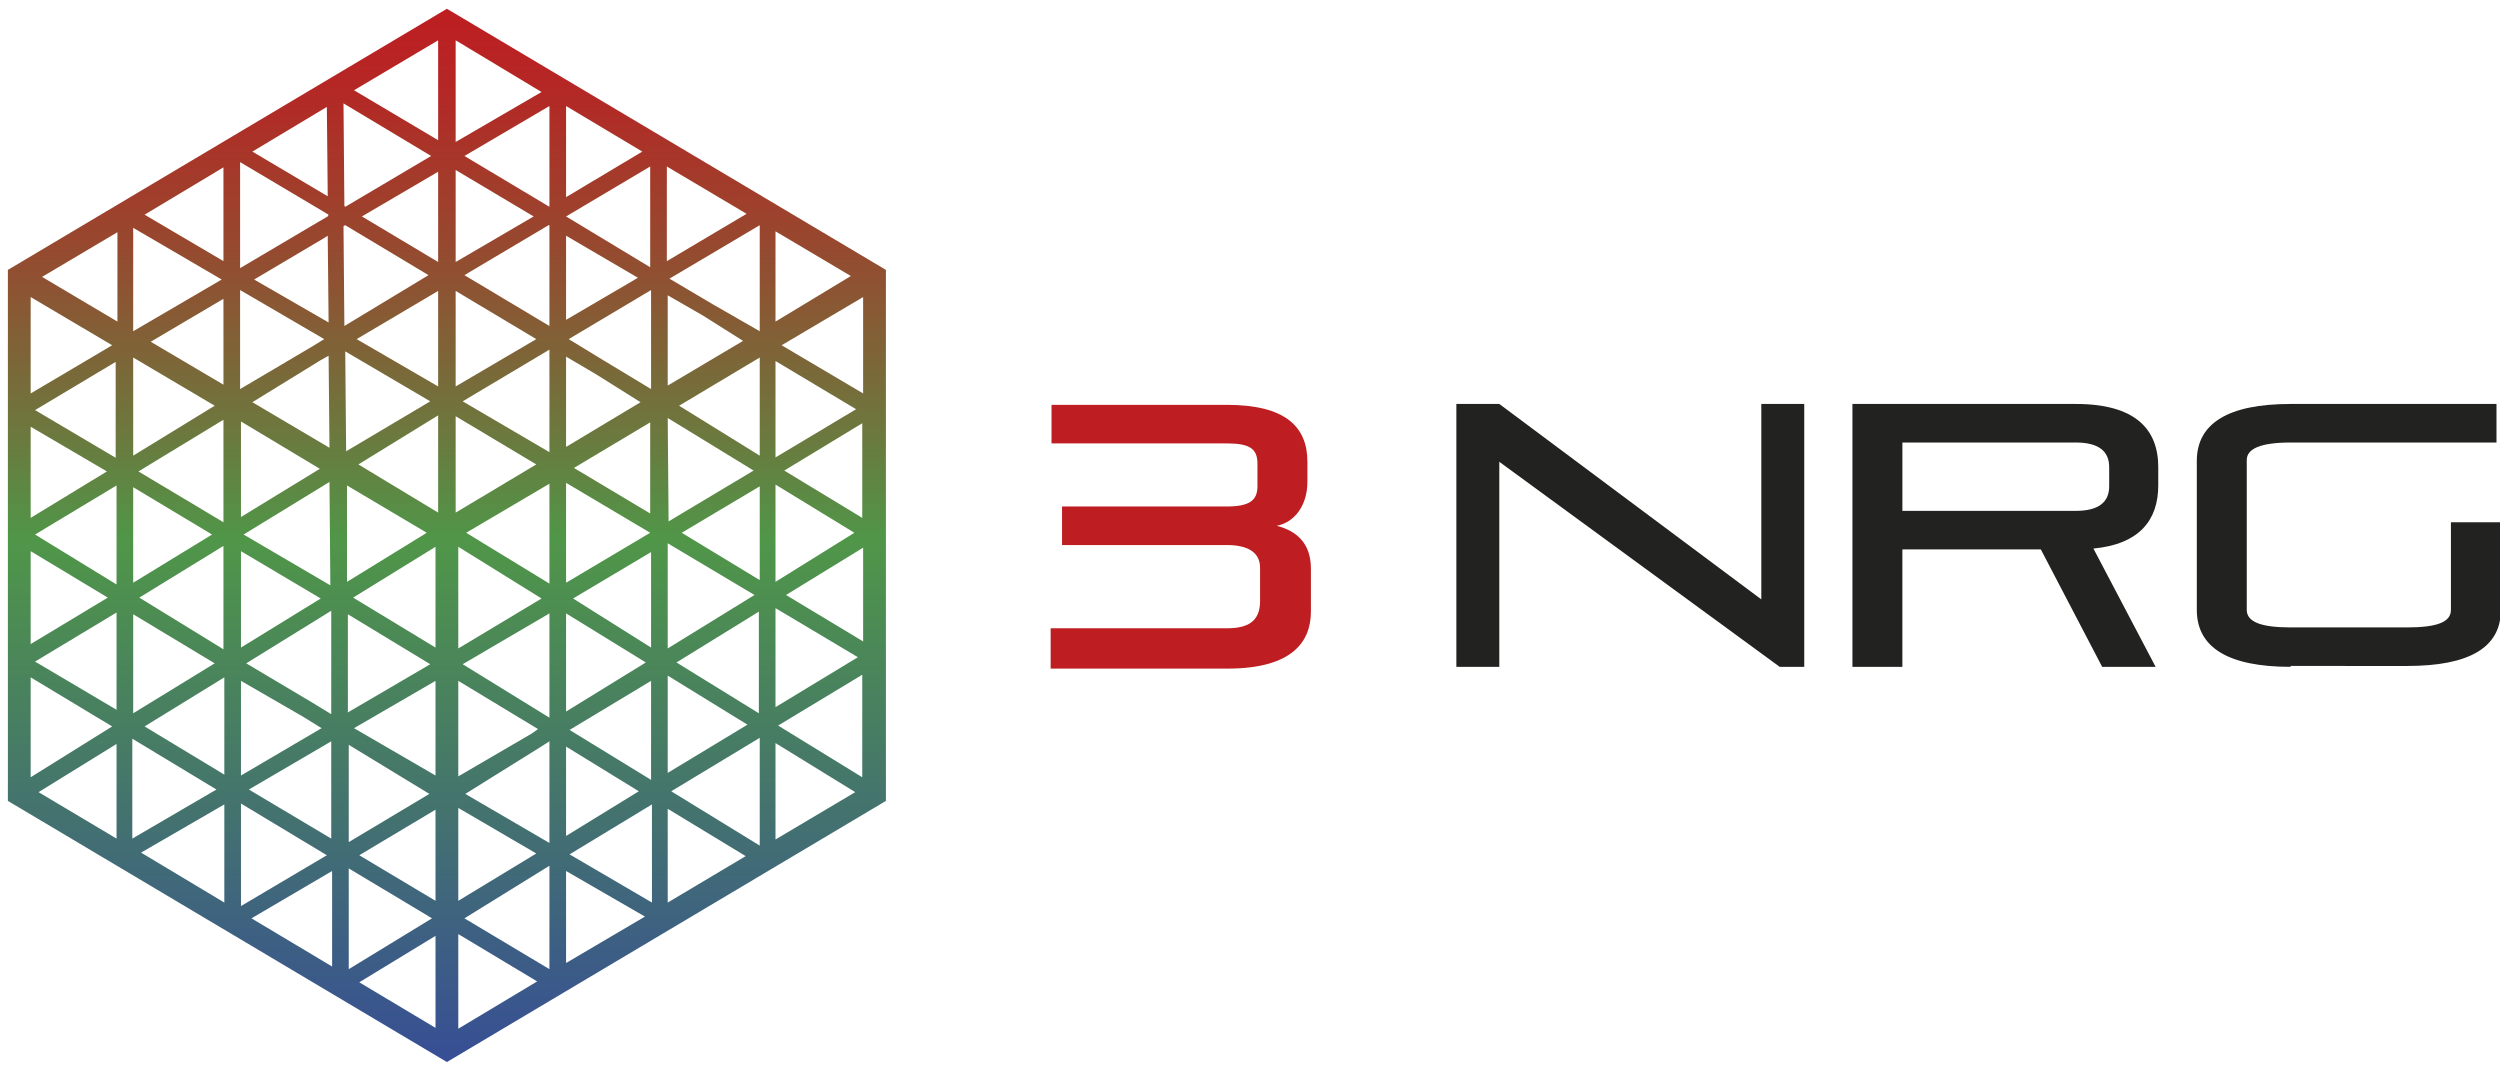
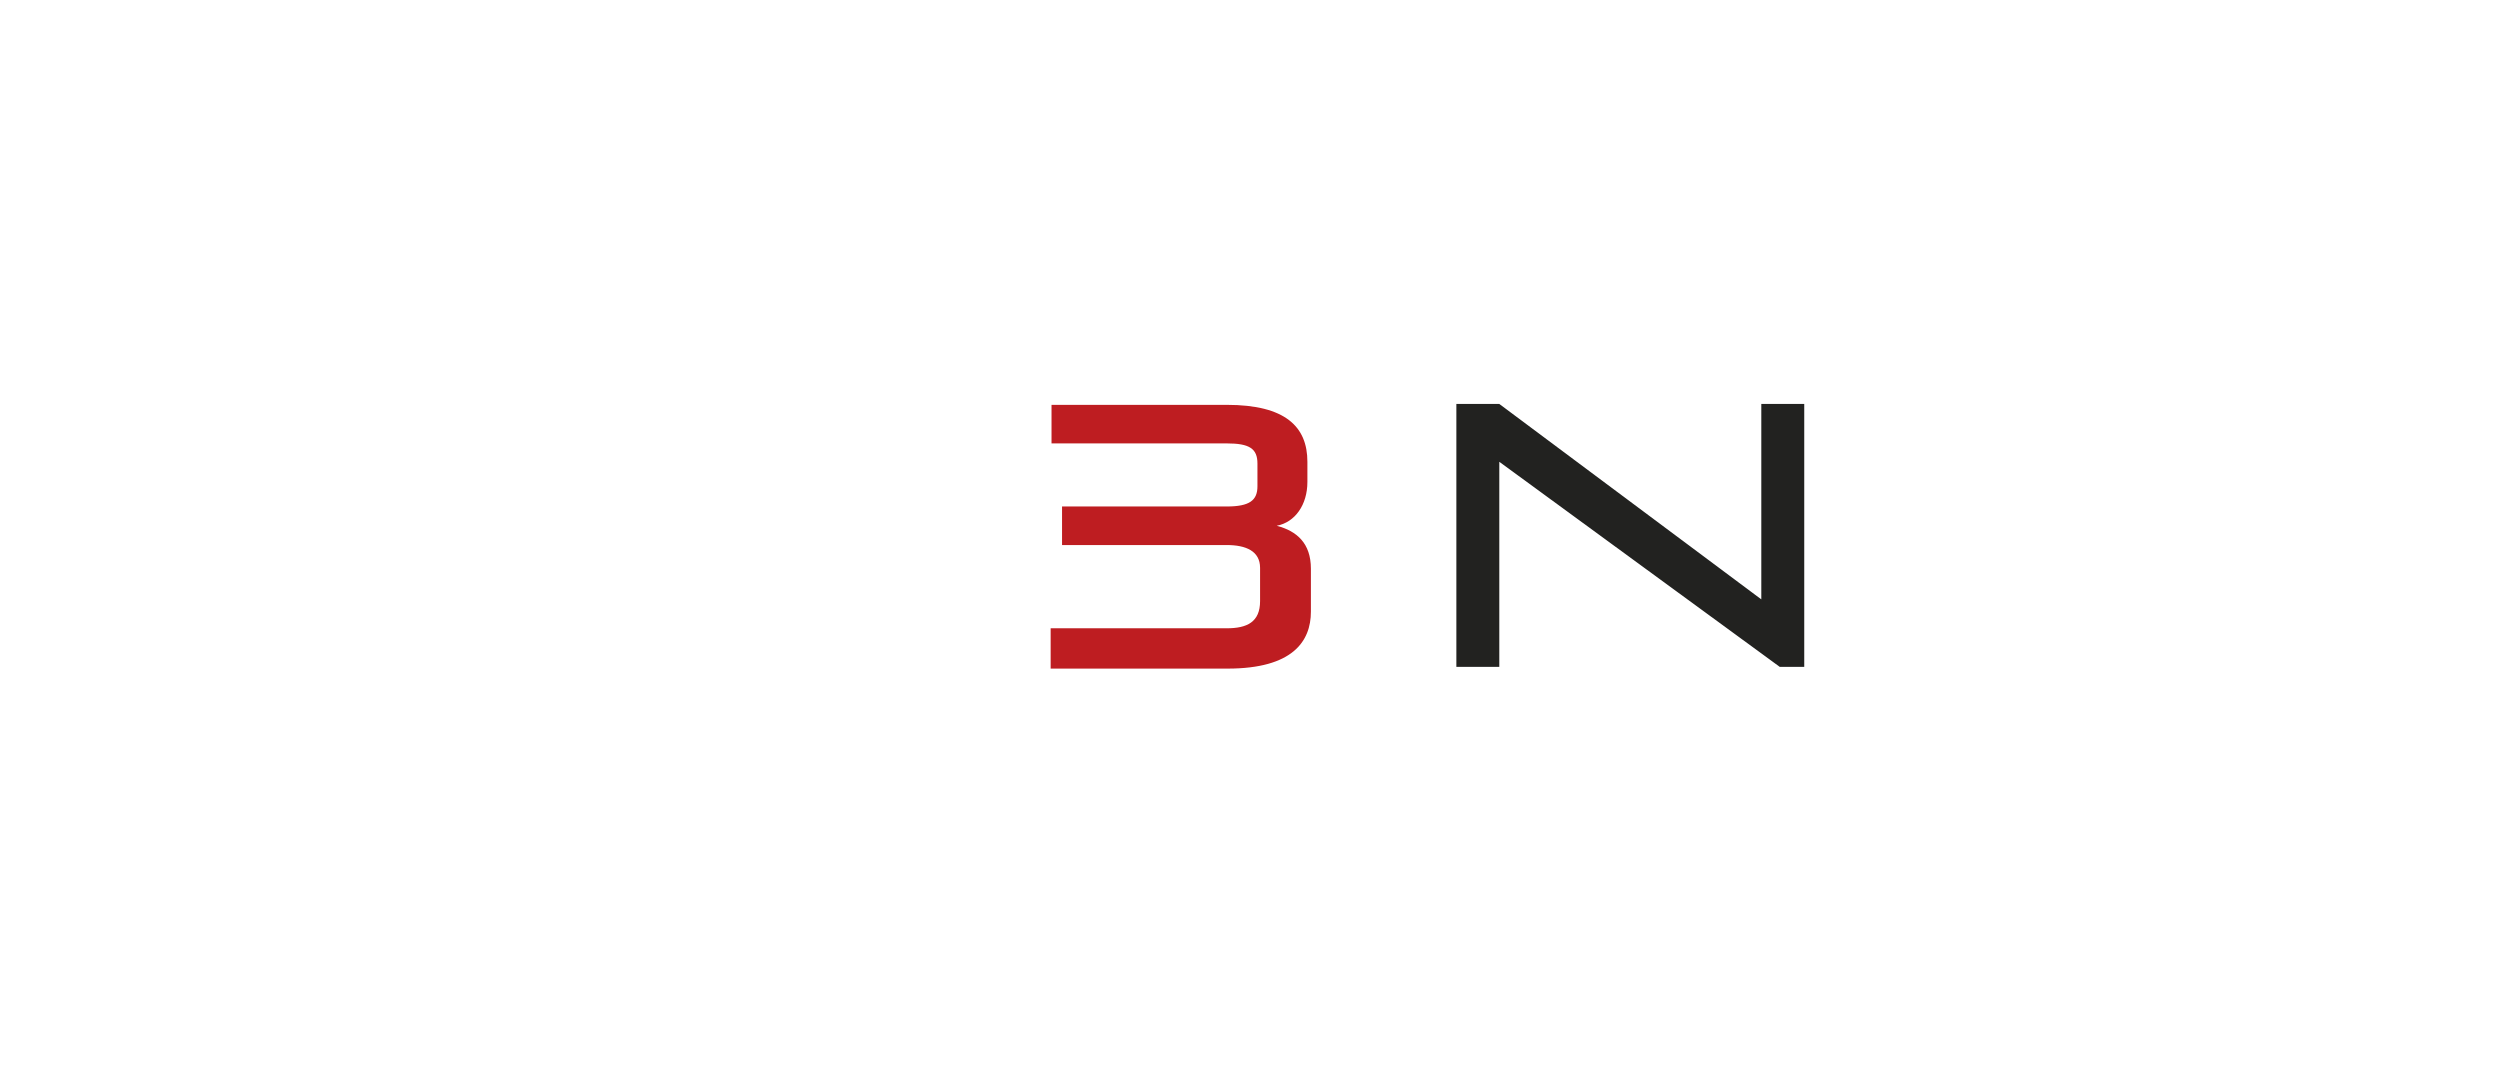
<svg xmlns="http://www.w3.org/2000/svg" version="1.1" id="Слой_1" x="0px" y="0px" viewBox="0 0 285.3 122.2" style="enable-background:new 0 0 285.3 122.2;" xml:space="preserve">
  <style type="text/css">
	.st0{fill:url(#SVGID_1_);}
	.st1{fill:#BE1D21;}
	.st2{fill:#222220;}
</style>
  <linearGradient id="SVGID_1_" gradientUnits="userSpaceOnUse" x1="50.972" y1="1" x2="50.972" y2="121.154">
    <stop offset="0" style="stop-color:#BE1D21" />
    <stop offset="7.856099e-02" style="stop-color:#B42825" />
    <stop offset="0.218" style="stop-color:#98472E" />
    <stop offset="0.402" style="stop-color:#6C783E" />
    <stop offset="0.504" style="stop-color:#509648" />
    <stop offset="0.753" style="stop-color:#44746D" />
    <stop offset="1" style="stop-color:#374E95" />
  </linearGradient>
-   <path class="st0" d="M51,1L0.9,30.8v60.6L51,121.2l50.1-29.8V30.8L51,1z M74.4,103l-9.4-5.5l9.4-5.7L74.4,103z M86.7,37.8L86.7,37.8  l-5.4-3.1l-4.9-2.9l10.3-6.1V37.8z M39.2,11.8l10,6l-9.8,5.8l-0.1-0.1L39.2,11.8z M62.7,66.6l-9.5-5.8l9.5-5.6V66.6z M48.7,60.8  l-9.1,5.6l0-11L48.7,60.8z M49.7,62.4v11.5l-9.4-5.7L49.7,62.4z M52.3,62.4l9.5,5.9l-9.5,5.7V62.4z M50,58.5L40.9,53l9.1-5.6V58.5z   M52,58.5v-11l9.2,5.5L52,58.5z M36.5,53.5l-9,5.5V48.1L36.5,53.5z M37.6,55l0.1,11.8L27.8,61L37.6,55z M49.7,88.5l-9.3-5.4l9.3-5.4  V88.5z M64.6,55.1l9.6,5.7l-9.6,5.7V55.1z M50,44.1l-9.3-5.4l9.3-5.5V44.1z M27.5,62.9l9.1,5.4l-9.1,5.6V62.9z M49.1,75.8l-9.4,5.5  l0-11.2L49.1,75.8z M62.7,70v11.9l-9.9-6.1L62.7,70z M64.6,70l9.1,5.6l-9.1,5.6V70z M65.4,68.3l8.9-5.3l0,10.9L65.4,68.3z   M65.5,53.4l8.7-5.2l0,10.4L65.5,53.4z M52,33.2l9.2,5.5L52,44.1V33.2z M49.1,45.8l-9.6,5.7l-0.1-11.4L49.1,45.8z M28.1,75.7l9.7-6  l0,11.8l-2.3-1.4L28.1,75.7z M52.3,88.6V77.7l9.1,5.5l-0.7,0.5L52.3,88.6z M52.8,45.8l9.9-5.9v11.7L52.8,45.8z M53,31.4l9.6-5.7  l0.1,0v11.5L53,31.4z M52,29.9V19.4l8.9,5.3L52,29.9z M50,29.9l-8.7-5.2l8.7-5.1V29.9z M37.5,40.6l0.1,10.5l-8.8-5.2l7.8-4.8  L37.5,40.6z M25.5,59.6l-9.7-5.8l9.7-5.9V59.6z M25.5,74.1l-9.6-5.9l9.6-5.9V74.1z M34.6,81.8l2.1,1.3l-9.2,5.4V77.7L34.6,81.8z   M49,90.6l-9.2,5.5l0-11.1L49,90.6z M61.6,85.3l1.1-0.7v11.6l-9.6-5.6L61.6,85.3z M74.3,77.7l0,11.3L65,83.3L74.3,77.7z M76.2,47.7  l9.8,6l-9.7,5.8L76.2,47.7z M73.1,45.9L64.6,51V40.7l3.4,2L73.1,45.9z M64.6,26.9l8.2,4.8l-8.2,4.8V26.9z M39.4,25.7l9.5,5.7  l-9.6,5.8l-0.1-11.4L39.4,25.7z M35.7,39.5l-8.3,4.9V33.1l9.6,5.6L35.7,39.5z M25.5,43.9L17.2,39l8.3-4.9V43.9z M24.5,46.3L15.2,52  V40.8L24.5,46.3z M24.2,61l-9,5.5V55.6L24.2,61z M24.5,75.7l-9.3,5.7V70.1L24.5,75.7z M25.6,77.3v11.1l-9.1-5.5L25.6,77.3z   M37.8,84.6l0,11.1l-9.4-5.6L37.8,84.6z M49.7,92.4v10.4l-8.7-5.2L49.7,92.4z M61.2,97.4l-8.9,5.4V92.2L61.2,97.4z M64.6,85.2  l8.3,5.1l-8.3,5.1V85.2z M76.2,77.1l9.1,5.6l-9.1,5.5L76.2,77.1z M76.2,62l9.9,5.9L76.2,74L76.2,62z M77.8,60.8l8.9-5.3v10.7  L77.8,60.8z M77.5,46.3l9.2-5.5V52L77.5,46.3z M69,41.2l-4.1-2.5l9.4-5.6l0,11.3L69,41.2z M37.4,26.9l0.1,9.9L29,31.9l8.1-4.8  L37.4,26.9z M77.2,75.6l9.4-5.8v11.6L77.2,75.6z M84.8,38.9l-8.6,5.1l0-10.3l4,2.3L84.8,38.9z M64.6,24.7L64.6,24.7l9.6-5.7l0,11.5  L64.6,24.7z M64.6,22.5V12.1l8.7,5.2L64.6,22.5z M62.7,23.6L62.7,23.6L53,17.8l9.7-5.7V23.6z M37.4,24.7l-1.2,0.7l-8.8,5.2V18.5  l10.1,6L37.4,24.7z M88.5,41.2l9.2,5.5l-9.2,5.5V41.2z M76.1,29.8l0-10.8l9.1,5.4L76.1,29.8z M61.8,10.5L52,16.2V4.6L61.8,10.5z   M40.4,10.3L50,4.6V16L40.4,10.3z M37.4,22.4l-8.6-5.1l8.5-5.1L37.4,22.4z M25.5,29.8l-9-5.3l9-5.4V29.8z M25.3,31.9l-10.1,5.9V26  L25.3,31.9z M13.3,52.3L4,46.8l9.2-5.5V52.3z M12.2,53.8l-8.7,5.3V48.7L12.2,53.8z M13.3,55.4v11.3L4,61L13.3,55.4z M13.3,81L4,75.5  l9.3-5.6V81z M15.1,84.3l9.6,5.8l-9.6,5.6V84.3z M27.5,91.7l9.8,5.9l-9.8,5.8V91.7z M49.3,104.8l-9.5,5.8l0-11.5L49.3,104.8z   M62.7,98.8v11.8l-9.7-5.8L62.7,98.8z M86.7,84.2v12.3l-10.1-6.2L86.7,84.2z M88.5,69.4l9.4,5.6l-9.4,5.7V69.4z M88.5,55.3l9,5.5  l-9,5.6V55.3z M89.5,53.7l8.9-5.4v10.8L89.5,53.7z M89.2,39.4l9.3-5.5v11L89.2,39.4z M88.5,36.7V26.4l8.6,5.1L88.5,36.7z M13.4,36.7  l-8.6-5.1l8.6-5.1V36.7z M12.8,39.4l-9.3,5.5V33.9L12.8,39.4z M3.5,62.9l8.8,5.3l-8.8,5.3V62.9z M12.8,82.9l-9.3,5.8V77.3L12.8,82.9  z M13.3,84.9v10.8l-8.9-5.3L13.3,84.9z M25.6,91.8V103l-9.5-5.7L25.6,91.8z M37.9,99.4l0,10.9l-9.2-5.5L37.9,99.4z M49.7,106.8v10.5  l-8.7-5.2L49.7,106.8z M61.3,112l-9,5.4v-10.8L61.3,112z M64.6,99.4l9,5.2l-9,5.3V99.4z M76.2,92.3l8.9,5.4l-8.9,5.3L76.2,92.3z   M88.5,84.8l9.1,5.6l-9.1,5.4V84.8z M98.4,88.7l-9.6-5.9l9.6-5.8V88.7z M89.7,67.9l8.8-5.4v10.7L89.7,67.9z" />
  <g>
    <path class="st1" d="M119.9,76.1v-4.4H140c2.3,0,3.8-0.7,3.8-3.1v-3.8c0-1.9-1.6-2.6-3.8-2.6h-18.8v-4.4h18.8   c2.6,0,3.5-0.7,3.5-2.3v-2.6c0-1.7-0.9-2.3-3.5-2.3h-20v-4.4h20c6.7,0,9.2,2.5,9.2,6.5v2.3c0,2.6-1.4,4.6-3.5,5   c2.3,0.6,3.9,2,3.9,4.9v4.9c0,3.4-2.1,6.5-9.5,6.5H119.9z" />
    <g>
      <path class="st2" d="M203.1,76.1l-32-23.4v23.4h-4.9v-30h4.9l29.9,22.3V46.1h4.9v30H203.1z" />
-       <path class="st2" d="M239.9,76.1l-7-13.4h-15.8v13.4h-5.7v-30h25.5c6.8,0,9.4,2.9,9.4,7.2v2.1c0,3.9-2.1,6.7-7.4,7.2l7.1,13.5    H239.9z M240.7,53.3c0-1.8-1.2-2.8-3.8-2.8h-19.8v7.8h19.8c2.6,0,3.8-1,3.8-2.8V53.3z" />
-       <path class="st2" d="M261.4,76.1c-7.1,0-10.7-2.2-10.7-6.5V52.6c0-4.3,3.6-6.5,10.7-6.5h23.5v4.4h-23.5c-3.4,0-5,0.7-5,2v17.1    c0,1.4,1.7,2,5,2h13.3c3.4,0,5-0.6,5-2v-10h5.7v10c0,4.3-3.6,6.4-10.7,6.4H261.4z" />
    </g>
  </g>
</svg>